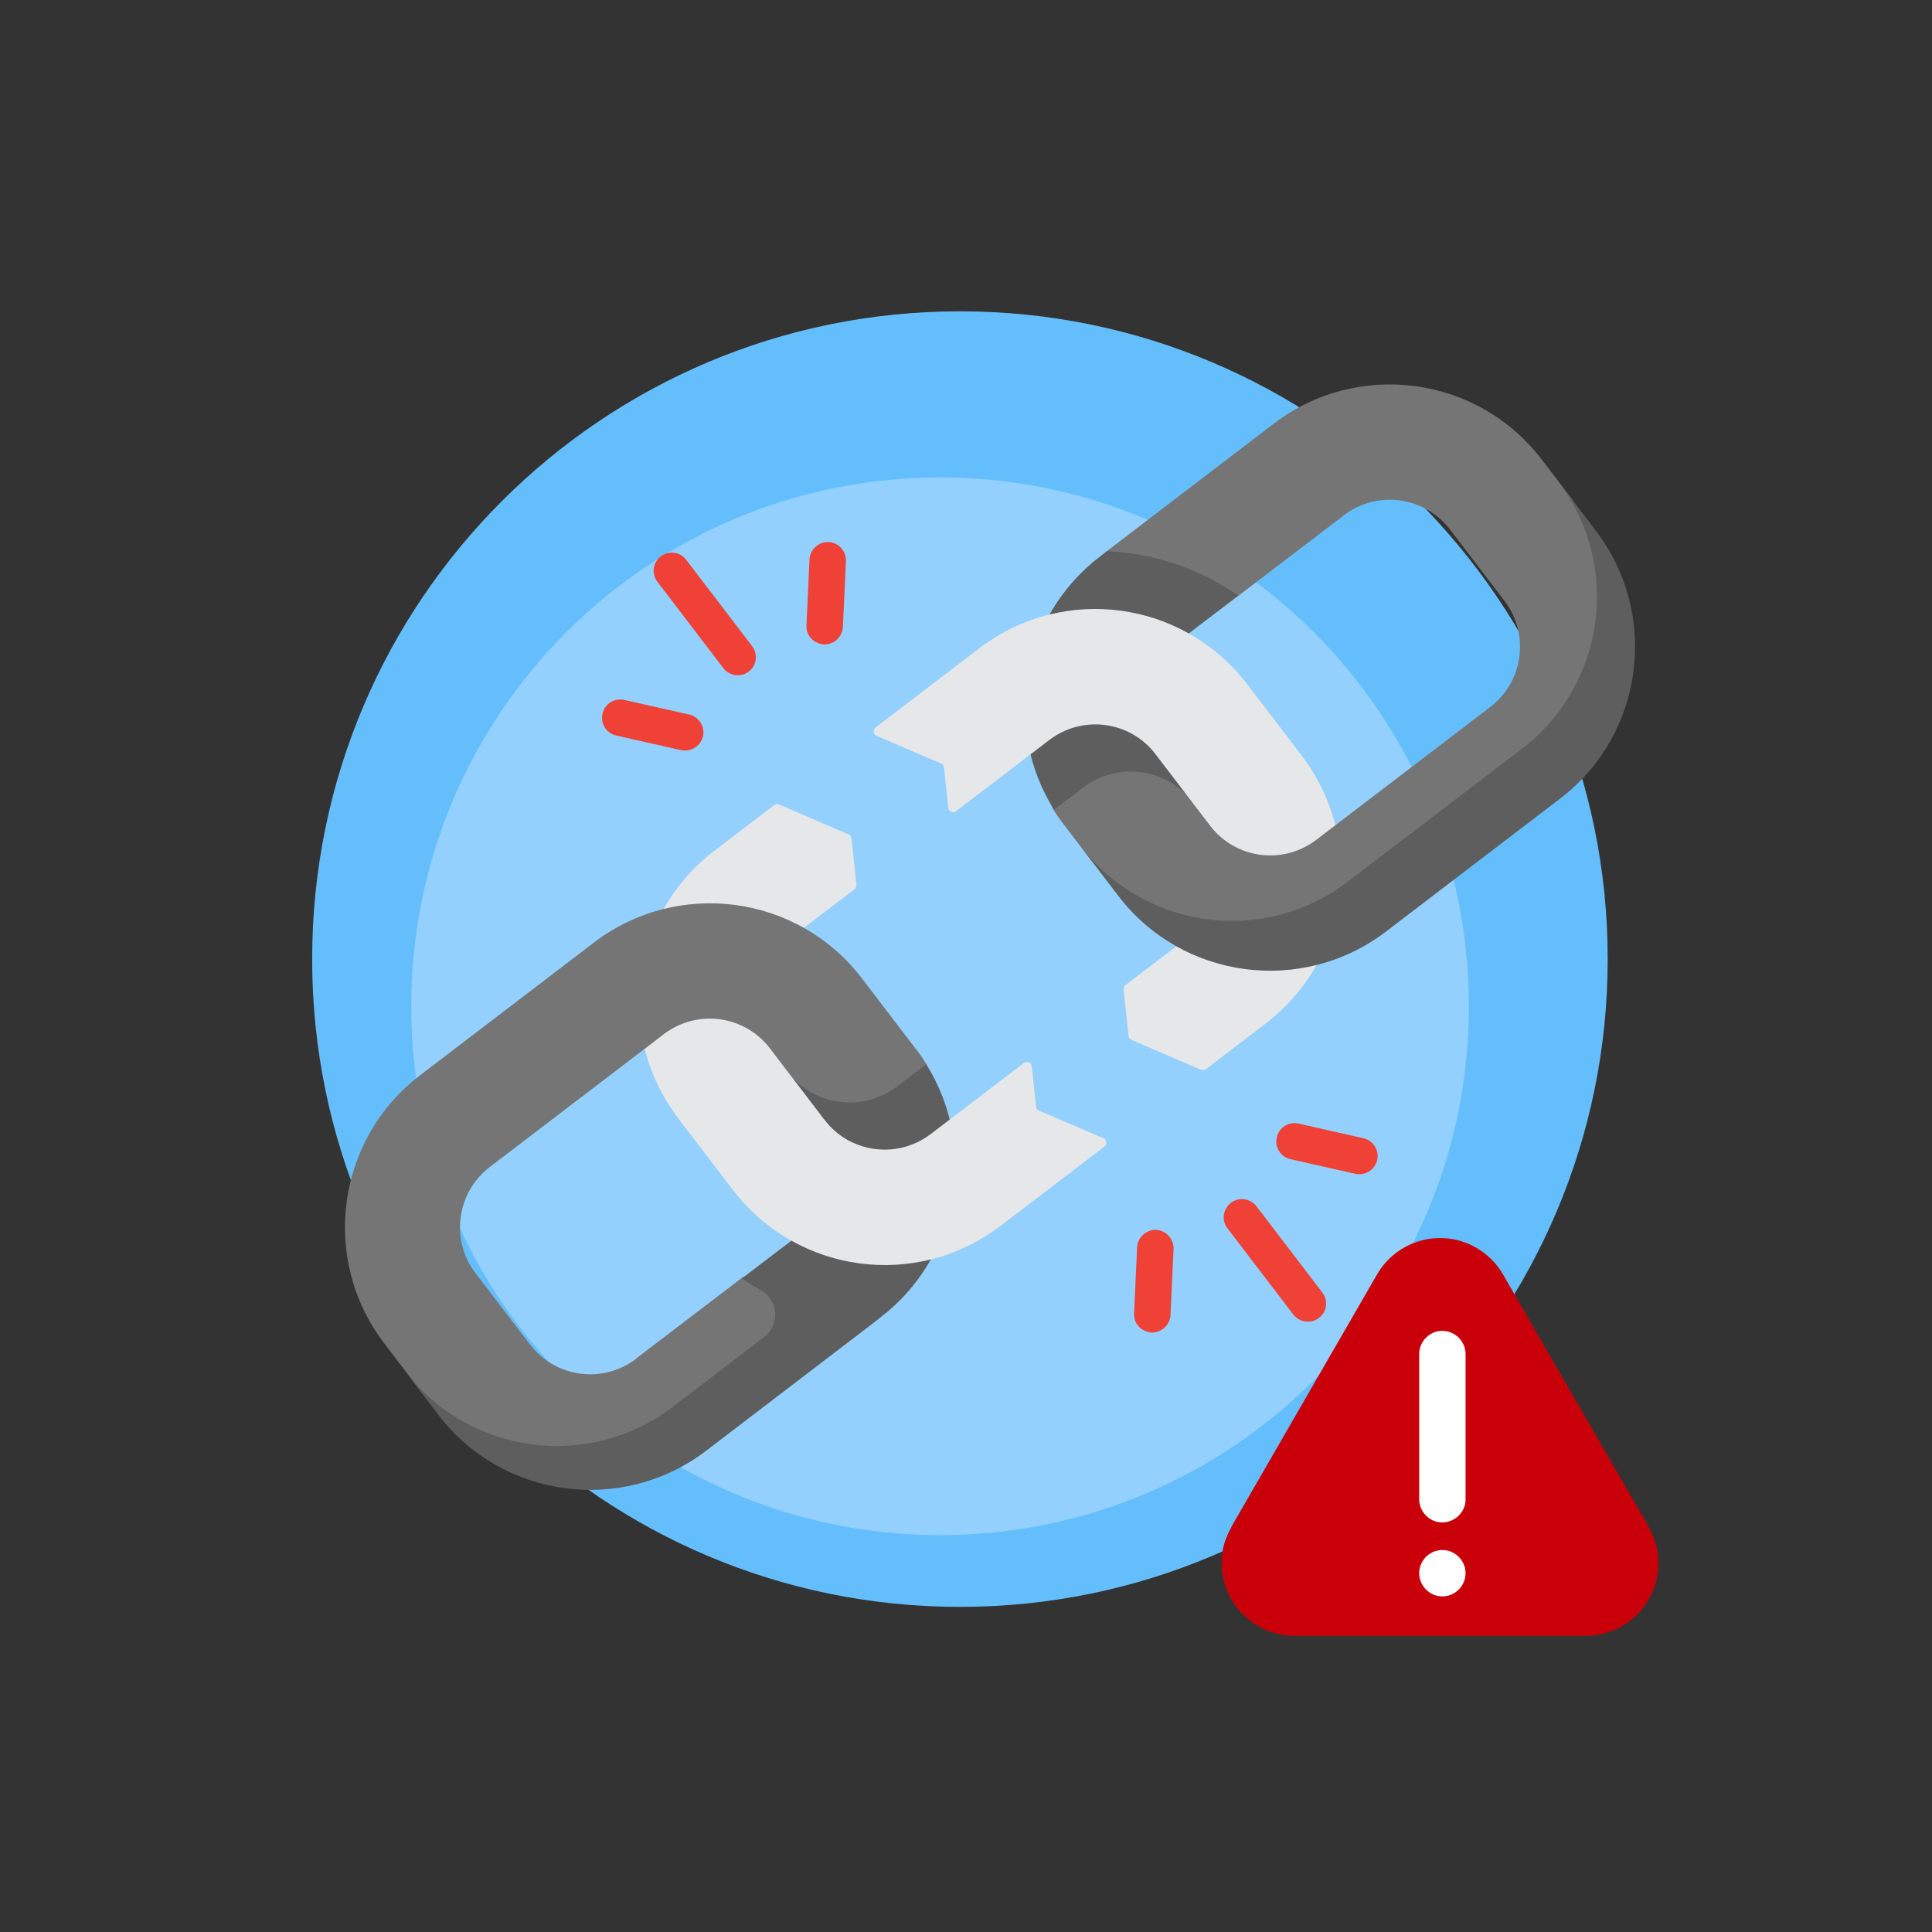
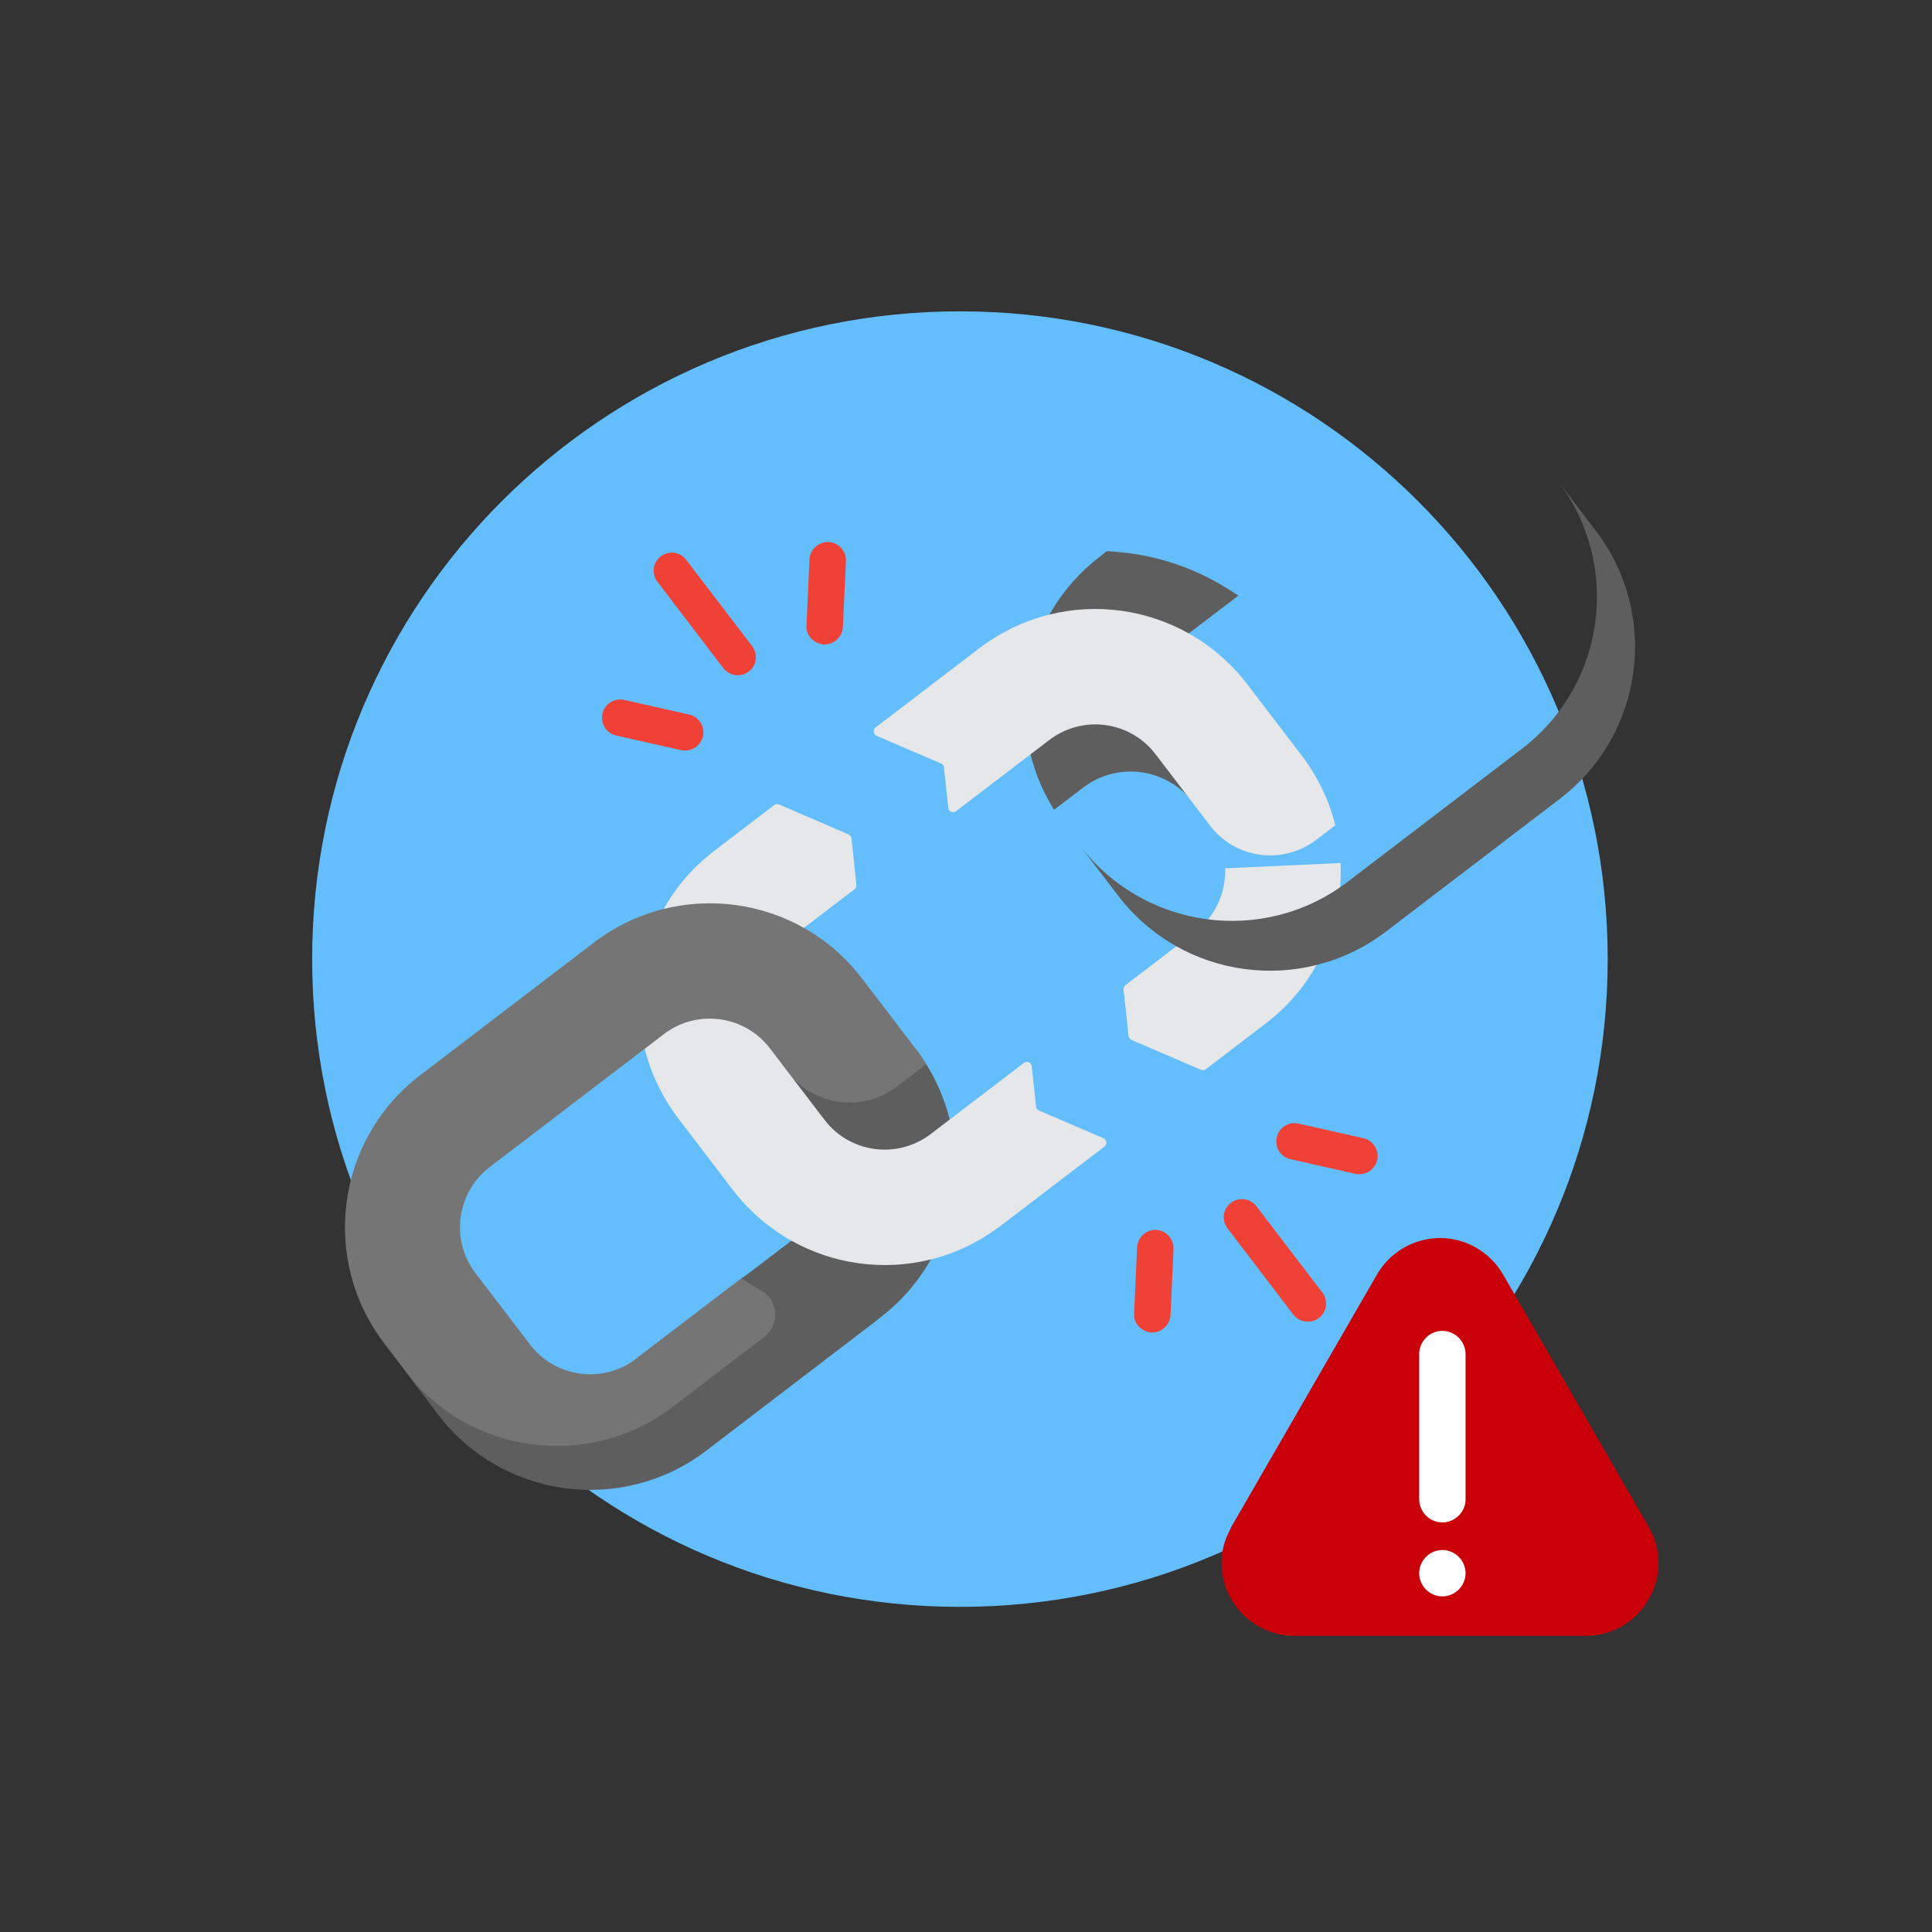
<svg xmlns="http://www.w3.org/2000/svg" id="Layer_1" viewBox="0 0 70 70">
  <rect x="0" y="0" width="70" height="70" fill="#333333" stroke="none" />
  <defs>
    <style>.cls-1{fill:#93d0fd;}.cls-2{fill:#c9000a;}.cls-3{fill:#757575;}.cls-4{fill:#65befc;}.cls-5{fill:#fff;}.cls-6{fill:#5e5e5e;}.cls-7{fill:#e6e7e8;}.cls-8{fill:#ef4136;}</style>
  </defs>
  <path class="cls-4" d="M58.25,34.75c0,12.96-10.51,23.47-23.47,23.47s-23.47-10.51-23.47-23.47,10.51-23.47,23.47-23.47,23.47,10.51,23.47,23.47Z" />
-   <path class="cls-1" d="M53.22,36.46c0,10.58-8.58,19.16-19.16,19.16s-19.16-8.58-19.16-19.16,8.58-19.16,19.16-19.16,19.16,8.58,19.16,19.16Z" />
  <path class="cls-7" d="M27.35,36.45l-4.18.19c-.1-2.19.84-4.39,2.72-5.82l2.16-1.65c.05-.04.12-.05.18-.02l2.51,1.08c.06.03.1.08.11.14l.18,1.69c0,.06-.02.12-.07.16l-2.53,1.93c-.74.57-1.11,1.44-1.08,2.31Z" />
  <path class="cls-3" d="M33.2,38.03l-1.97-2.58c-2.32-3.04-6.67-3.62-9.71-1.3l-6.3,4.81c-3.04,2.32-3.62,6.67-1.3,9.71l1.25,1.64.88.95c2.32,3.04,6.46,2.91,9.5.58l6.06-4.29c2.87-2.19,3.2-5.69,1.95-9-.11-.18-.23-.36-.36-.53ZM23.05,49.23c-1.2.92-2.93.69-3.85-.52l-1.97-2.58c-.92-1.2-.69-2.93.52-3.85l5.62-4.29.62-.08c1.2-.92,2.77-.85,3.69.36l2.19,2.29c.92,1.2,1.18,3.22-.02,4.14l-2.97,1.6-3.83,2.92Z" />
  <path class="cls-6" d="M31.89,47.74l-.24.19-6.06,4.63c-3.04,2.32-7.39,1.74-9.71-1.3l-1.21-1.59c2.32,3.04,6.67,3.62,9.71,1.3l3.31-2.53c.57-.44.52-1.33-.11-1.68-.24-.14-.47-.28-.7-.44l2.48-1.89c1.21-.92,1.44-2.64.52-3.85l-.9-.44-.24-1.06c.99,1.02,2.61,1.17,3.77.28l1.05-.8c1.88,3,1.2,6.99-1.67,9.18h0Z" />
  <path class="cls-7" d="M39.98,41.24c.12.05.14.22.04.3l-3.76,2.87c-.78.59-1.64,1-2.53,1.22-1.71.43-3.53.18-5.06-.68-.8-.45-1.52-1.06-2.12-1.84l-1.97-2.58c-.59-.78-1-1.64-1.22-2.53l.69-.53c1.21-.92,2.93-.69,3.85.52l1.97,2.58c.92,1.21,2.64,1.44,3.85.52l3.38-2.58c.11-.08.27-.02.28.12l.16,1.47c0,.06.05.12.11.14l2.33,1ZM44.39,31.46l4.18-.19c.1,2.19-.84,4.39-2.72,5.82l-2.16,1.65c-.05.04-.12.05-.18.02l-2.51-1.08c-.06-.03-.1-.08-.11-.14l-.18-1.69c0-.06.02-.12.07-.16l2.53-1.93c.74-.57,1.11-1.44,1.08-2.31h0Z" />
-   <path class="cls-3" d="M38.54,29.87l1,1.31,1.08,1.21c2.32,3.04,5.87,2.78,8.92.46l6.3-4.81c3.04-2.32,4.08-5.75,1.76-8.79l-.63-1.15-1.11-1.45c-2.32-3.04-6.67-3.62-9.71-1.3l-6.06,4.63-.12.35c-2.85,2.18-2.97,5.81-1.83,8.96.12.2.26.4.4.58ZM48.69,18.67c1.2-.92,2.93-.69,3.85.52l1.97,2.58c.92,1.2.69,2.93-.52,3.85l-5.62,4.29-.66.24c-1.2.92-2.93.69-3.85-.52l-1.76-2.44c-.92-1.2-1.29-3.15-.09-4.07l2.84-1.52,3.83-2.92Z" />
  <path class="cls-6" d="M56.52,28.94l-6.3,4.81c-3.04,2.32-7.39,1.74-9.71-1.3l-1.38-1.81c2.32,3.04,6.67,3.63,9.71,1.3l6.3-4.81c3.04-2.32,3.62-6.67,1.3-9.71l1.38,1.81c2.32,3.04,1.74,7.39-1.3,9.71h0Z" />
  <path class="cls-6" d="M41.87,27.33l1.03.46.11,1.03c-.99-1.02-2.61-1.17-3.77-.28l-1.05.8c-1.88-3-1.2-6.99,1.67-9.18l.24-.19c.27.01.53.04.79.07,1.14.15,2.22.51,3.22,1.07.26.15.51.3.76.47l-2.48,1.89c-1.2.92-1.44,2.65-.52,3.85h0Z" />
  <path class="cls-7" d="M31.76,26.66c-.12-.05-.14-.22-.04-.3l3.76-2.87c.78-.59,1.64-1,2.53-1.22,1.71-.43,3.53-.18,5.06.68.8.45,1.52,1.06,2.12,1.84l1.97,2.58c.59.78,1,1.64,1.22,2.53l-.69.53c-1.21.92-2.93.69-3.85-.52l-1.97-2.58c-.92-1.21-2.64-1.44-3.85-.52l-3.38,2.58c-.11.08-.27.02-.28-.12l-.16-1.47c0-.06-.05-.12-.11-.14l-2.33-1Z" />
  <path class="cls-8" d="M47.3,47.88c-.17-.02-.33-.11-.44-.25l-2.39-3.13c-.22-.29-.16-.7.13-.92.29-.22.7-.16.92.12l2.39,3.13c.22.29.17.7-.12.92-.14.11-.31.15-.49.13h0ZM49.17,42.54s-.04,0-.06-.01l-2.35-.53c-.36-.08-.58-.43-.5-.79.08-.36.43-.58.79-.5l2.35.53c.35.08.58.43.5.79-.08.33-.39.55-.73.51ZM41.66,48.27c-.34-.05-.59-.34-.57-.68l.11-2.4c.02-.36.33-.64.69-.63.36.02.64.33.63.69l-.11,2.4c-.02.36-.33.64-.69.63-.02,0-.04,0-.06,0h0ZM26.65,24.46c-.17-.02-.33-.11-.44-.25l-2.39-3.13c-.22-.29-.17-.7.12-.92.29-.22.7-.17.92.12h0l2.39,3.13c.22.29.17.7-.12.92h0c-.14.11-.31.15-.49.13ZM29.79,23.34c-.34-.05-.59-.34-.57-.68l.11-2.4c.02-.36.34-.64.7-.62.35.02.63.32.62.68l-.11,2.4c-.02.36-.33.64-.69.63-.02,0-.04,0-.06,0ZM24.74,27.19s-.04,0-.06-.01l-2.35-.53c-.36-.08-.58-.43-.5-.79s.43-.58.79-.5l2.35.53c.35.08.58.43.5.79-.08.33-.39.55-.73.51Z" />
  <path class="cls-2" d="M59.73,55.31l-5.27-9.13h0s0,0,0,0c-.23-.4-.57-.74-.97-.97-1.26-.73-2.87-.29-3.6.97h0s-5.27,9.13-5.27,9.13c-.03.12-.36.54-.36,1.32,0,1.46,1.19,2.64,2.65,2.64h10.54c.95,0,1.82-.5,2.28-1.32.48-.81.48-1.82,0-2.63Z" />
  <path class="cls-5" d="M51.42,54.29v-5.26c.02-.46.41-.83.87-.81.44.02.79.37.81.81v5.26c.02.46-.35.85-.81.87s-.85-.35-.87-.81c0-.02,0-.04,0-.06Z" />
  <path class="cls-5" d="M52.26,57.84c-.46,0-.84-.38-.84-.84h0c0-.46.38-.84.84-.84.46,0,.84.38.84.84,0,.46-.38.84-.84.84Z" />
</svg>